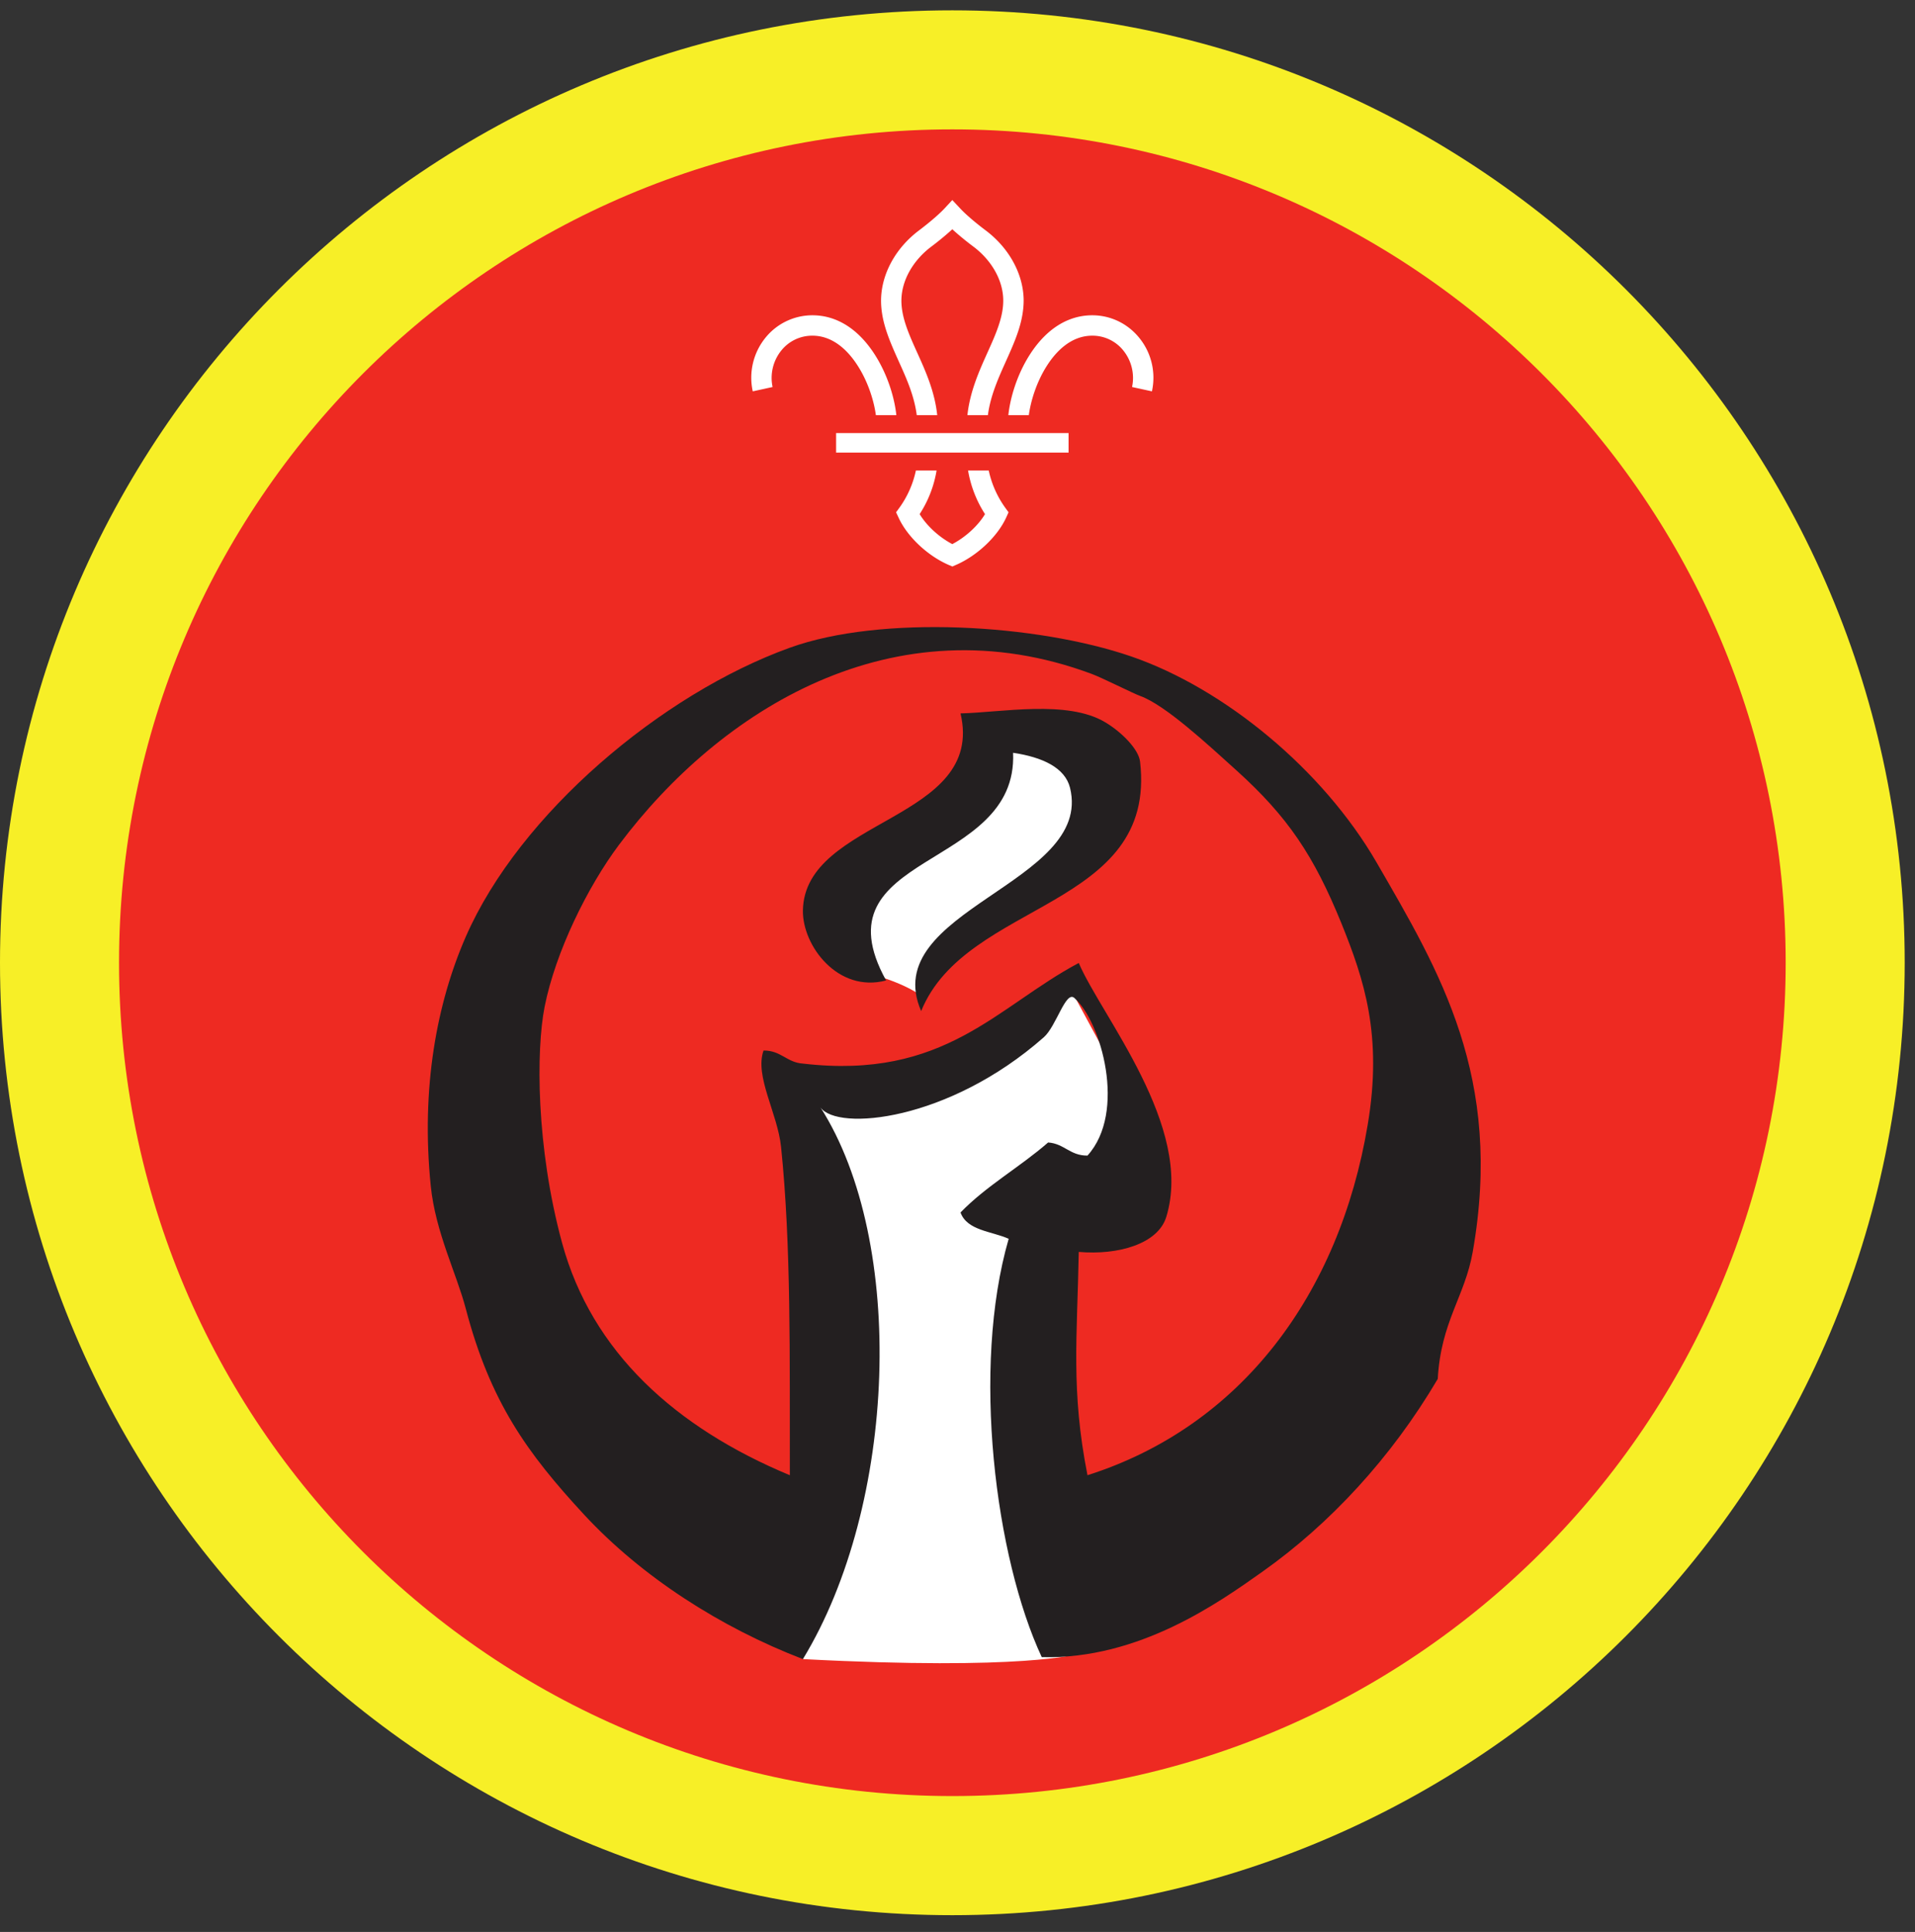
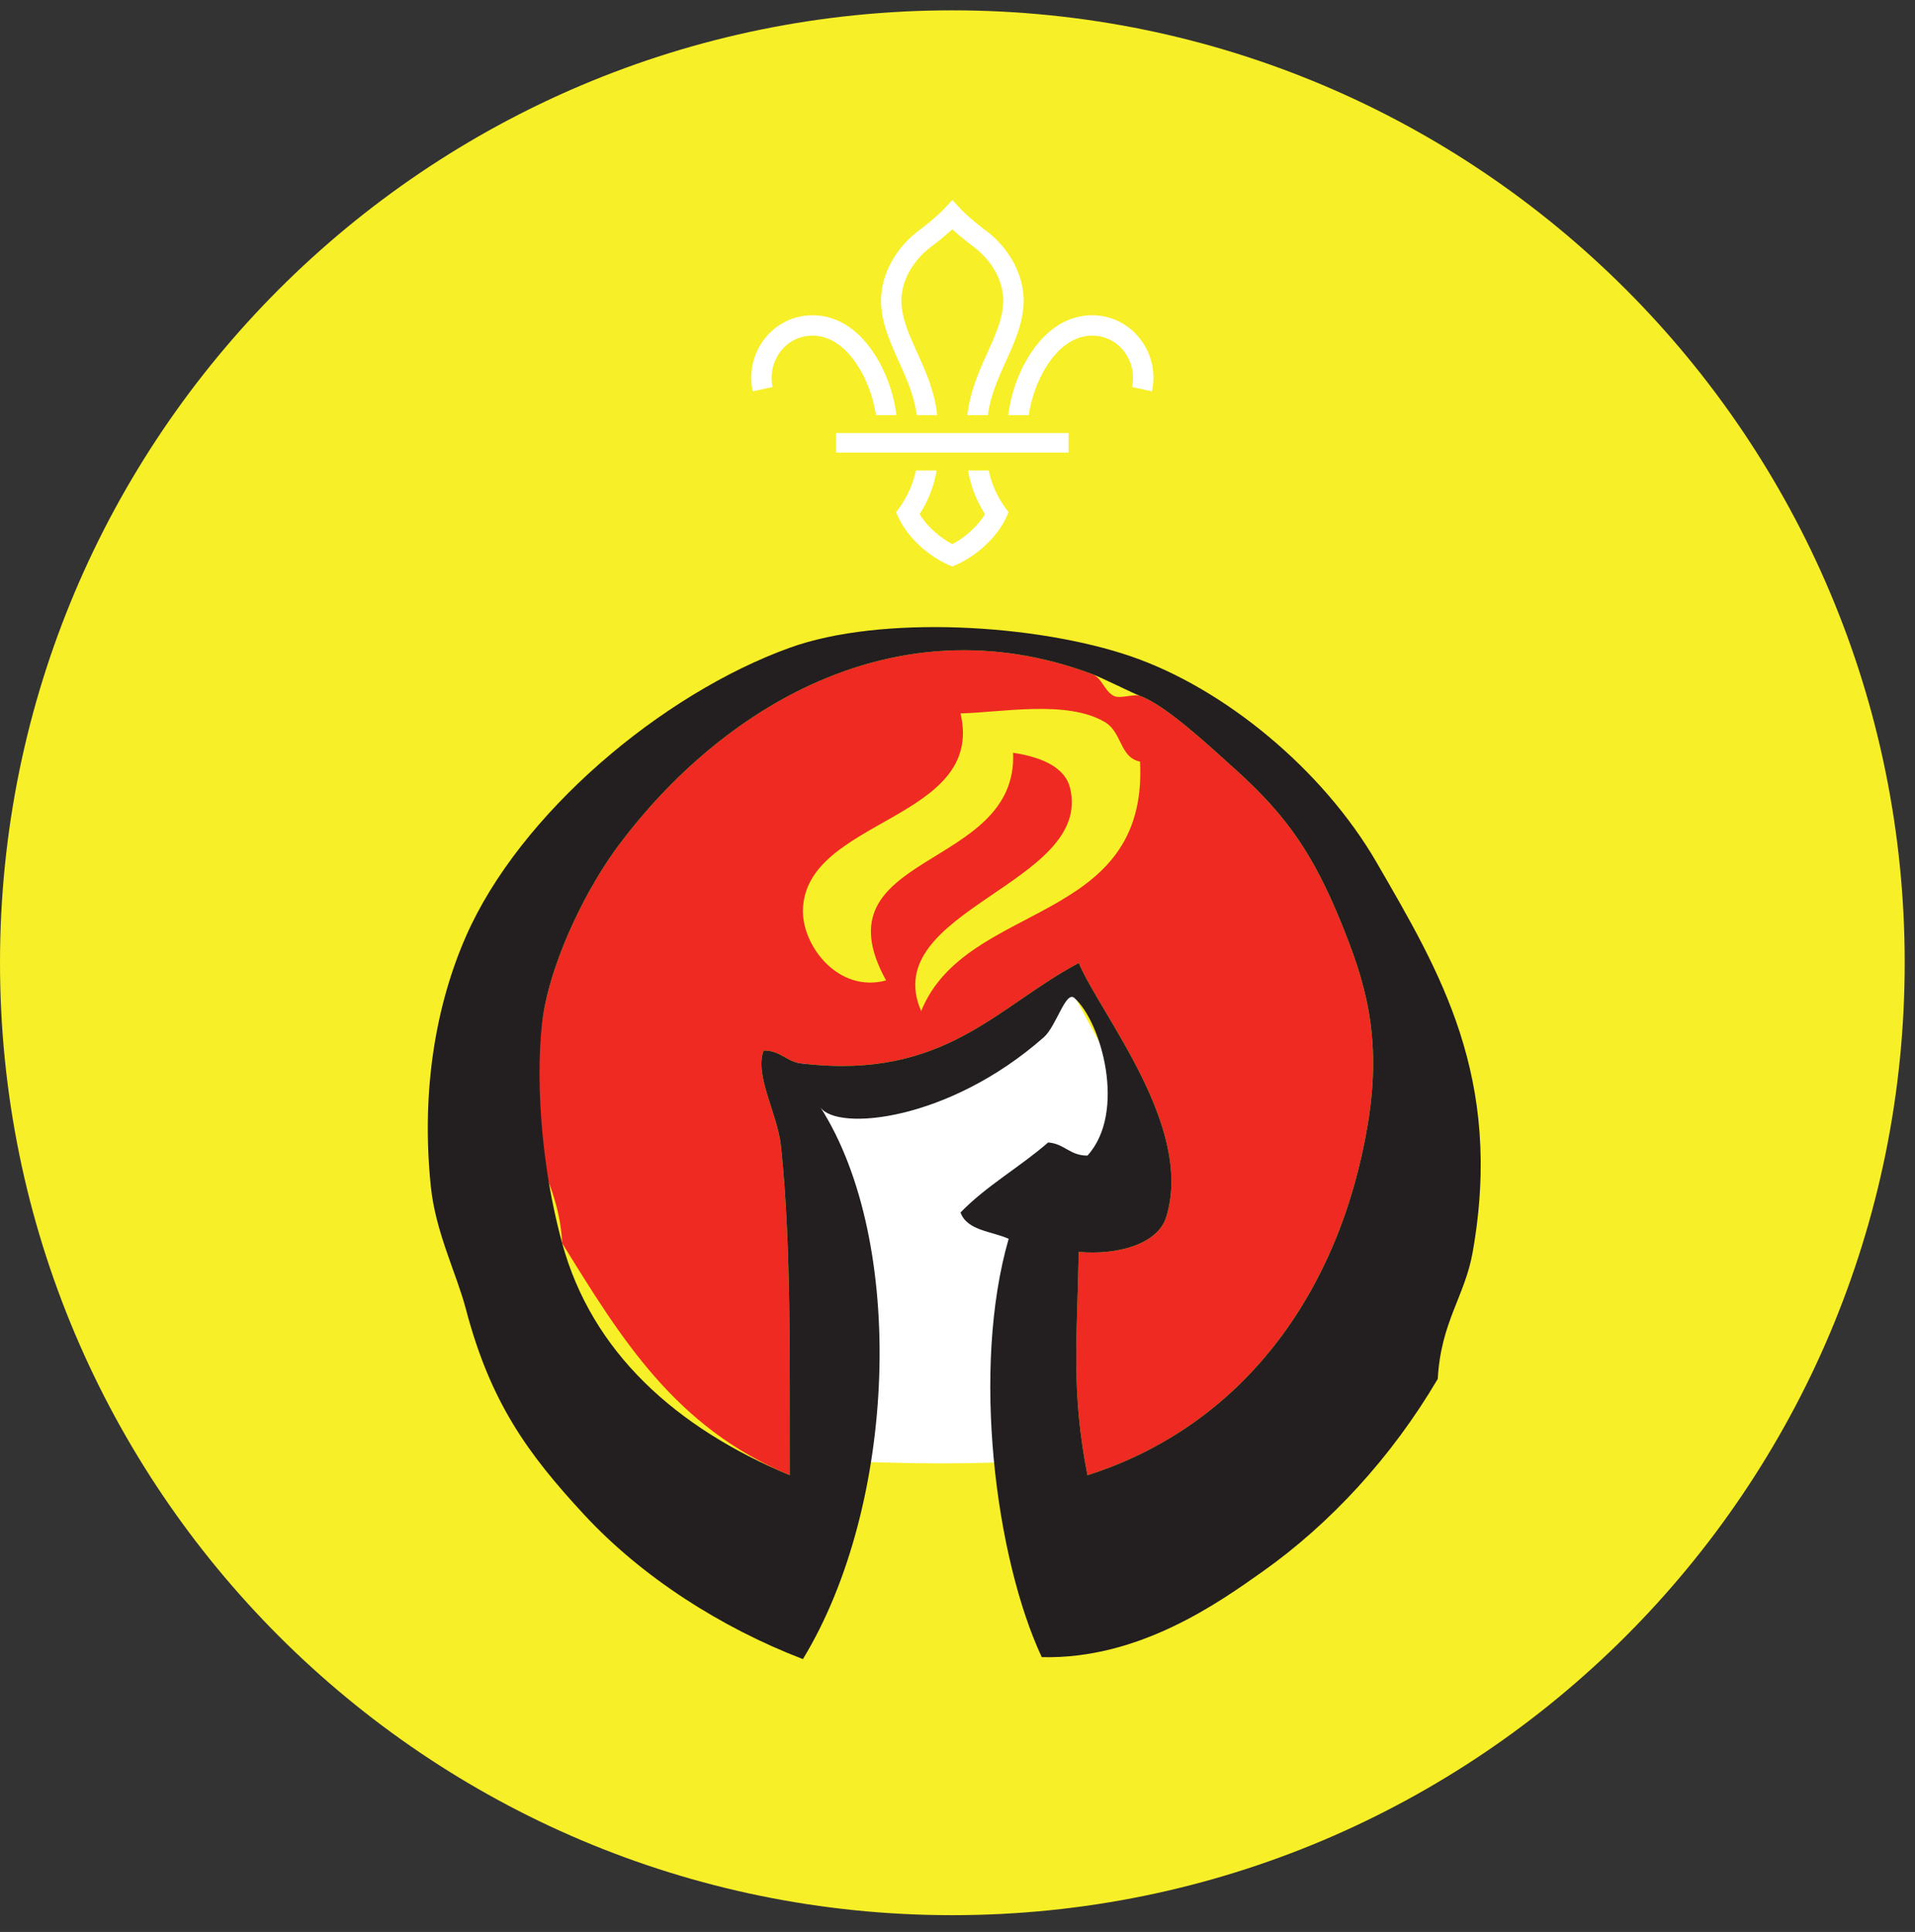
<svg xmlns="http://www.w3.org/2000/svg" height="153.333" viewBox="0 0 152 153.333" width="152">
  <rect x="0" y="0" width="152" height="153.333" fill="#333333" stroke="none" />
  <path d="M75.588.82C33.844.82 0 34.664 0 76.408c0 41.75 33.844 75.595 75.588 75.595 41.75 0 75.595-33.844 75.595-75.595C151.183 34.664 117.339.82 75.588.82" fill="#f7ef27" fill-rule="evenodd" />
-   <path d="M141.735 76.408c0 36.532-29.615 66.141-66.142 66.141-36.53 0-66.145-29.609-66.145-66.141 0-36.525 29.615-66.14 66.145-66.14 36.527 0 66.142 29.615 66.142 66.14" fill="#ee2a22" fill-rule="evenodd" />
-   <path d="M63.245 86.752l8.443-.51 7.932-4.094 5.115-4.093 3.322 6.14 2.052 8.953-6.906 3.073v15.86l2.297 19.187s-4.136 1.334-21.77.41l1.306-17.04-1.79-27.886" fill="#fff" fill-rule="evenodd" />
+   <path d="M63.245 86.752l8.443-.51 7.932-4.094 5.115-4.093 3.322 6.14 2.052 8.953-6.906 3.073l2.297 19.187s-4.136 1.334-21.77.41l1.306-17.04-1.79-27.886" fill="#fff" fill-rule="evenodd" />
  <path d="M90.49 60.445c-1.615-.318-1.422-2.324-2.782-3.13-3-1.787-8.213-.771-11.468-.694 2 8.538-12.376 8.303-12.51 15.636-.047 2.808 2.791 6.574 6.603 5.558-5.666-10.255 10.49-8.656 10.079-18.068 2.337.349 4.124 1.182 4.52 2.781 1.875 7.62-15.301 9.699-11.817 17.719 3.578-8.812 18.036-6.75 17.375-19.802zm-4.173 56.64c-1.327-6.734-.812-10.99-.692-17.724 3.13.27 6.292-.634 6.948-2.78 2.192-7.157-5.161-15.954-6.948-20.152-6.51 3.454-10.625 9.298-21.896 7.985-1.292-.089-1.724-1.047-3.125-1.037-.724 2.037 1.115 4.98 1.39 7.646.813 7.833.678 16.677.7 26.062-9.08-3.776-13.371-10.806-18.074-18.421-.136-3.11-1.287-5.199-2.084-7.641.068-3.818.016-7.703.693-11.125.864-4.349 3.411-9.52 5.907-12.854 7.984-10.661 21.776-19.423 37.53-13.552.824.306.965 1.344 1.74 1.74.506.26 1.567-.183 2.084 0 1.994.713 5.354 3.837 7.646 5.905 4.072 3.678 6.145 6.756 8.343 12.161 1.78 4.412 3.28 8.855 2.078 15.986-2.25 13.426-10.026 23.916-22.24 27.801" fill="#ee2a22" fill-rule="evenodd" />
  <path d="M108.557 89.284c1.203-7.13-.297-11.574-2.078-15.986-2.198-5.405-4.271-8.483-8.343-12.16-2.292-2.069-5.652-5.193-7.646-5.906-.517-.183-3-1.434-3.823-1.74-15.755-5.87-29.547 2.89-37.531 13.552-2.496 3.333-5.043 8.505-5.907 12.854-.677 3.422-.693 11.125 1.39 18.766 2.354 8.634 8.996 14.645 18.074 18.421-.021-9.385.114-18.229-.698-26.062-.276-2.667-2.115-5.61-1.39-7.646 1.4-.01 1.832.948 3.124 1.037C75 85.727 79.115 79.883 85.625 76.429c1.787 4.198 9.14 12.995 6.948 20.151-.656 2.147-3.818 3.052-6.948 2.781-.12 6.735-.635 10.99.692 17.724 12.214-3.885 19.99-14.375 22.24-27.801zm-25.869 42.239c-3.683-7.886-5.6-22.938-2.625-33.203-1.36-.61-3.298-.641-3.823-2.088 2.052-2.12 4.73-3.615 6.953-5.557 1.297.093 1.724 1.052 3.124 1.041 3.126-3.448 1.09-10.641-1.041-12.51-.692-.61-1.427 2.245-2.432 3.125-7.563 6.661-16.385 7.467-17.719 5.562 6.828 10.703 6.068 31.536-1.396 43.786-6.532-2.51-12.797-6.531-17.37-11.469-4.52-4.885-7.442-8.942-9.386-16.333-.733-2.797-2.405-6.073-2.78-9.73-.797-7.806.484-14.556 2.78-19.806 4.272-9.766 15.548-19.266 25.72-22.933 7.255-2.62 19.614-1.88 27.1.694 7.404 2.546 15.207 8.989 19.462 16.333 5.021 8.682 10.084 17.062 7.64 30.926-.619 3.537-2.526 5.537-2.775 10.08-3.713 6.3-8.599 11.535-13.901 15.29-3.46 2.448-9.792 6.985-17.531 6.792" fill="#231f20" fill-rule="evenodd" />
-   <path d="M73.219 79.08s-2.047-1.536-5.626-2.047c-2.15-.306 1.792-8.702 1.792-8.702l7.927-5.88 2.052-4.61 7.163 1.796.254 6.651-4.604 4.605-5.63 3.323-3.328 4.864" fill="#fff" fill-rule="evenodd" />
-   <path d="M73.115 80.247c-3.484-8.02 13.692-10.1 11.817-17.719-.396-1.599-2.183-2.432-4.52-2.781.41 9.412-15.745 7.813-10.079 18.068-3.812 1.016-6.65-2.75-6.604-5.558.135-7.333 14.511-7.098 12.511-15.636 3.255-.077 8.468-1.093 11.468.694 1.36.806 2.672 2.171 2.782 3.13 1.37 11.724-13.797 10.99-17.375 19.802" fill="#231f20" fill-rule="evenodd" />
  <path d="M68.036 28.96c.896 1.365 1.344 2.928 1.485 3.99h1.624c-.135-1.302-.661-3.198-1.754-4.875-1.303-1.995-2.995-3.047-4.896-3.052h-.016a4.788 4.788 0 0 0-3.73 1.792 5.03 5.03 0 0 0-1 4.245l1.574-.344a3.466 3.466 0 0 1 .682-2.885 3.135 3.135 0 0 1 2.474-1.188h.01c1.683 0 2.86 1.26 3.547 2.317M79.776 40.279a7.917 7.917 0 0 1-1.297-2.934h-1.64a9.26 9.26 0 0 0 1.344 3.46c-.552.922-1.547 1.832-2.595 2.379-1.047-.547-2.036-1.457-2.593-2.38a9.065 9.065 0 0 0 1.344-3.459h-1.642a7.83 7.83 0 0 1-1.295 2.934l-.277.38.198.426c.687 1.495 2.265 2.995 3.937 3.735l.328.14h.005l.324-.14c1.671-.74 3.255-2.24 3.943-3.735l.192-.426-.276-.38M83.14 28.96c-.89 1.365-1.337 2.928-1.479 3.99h-1.625c.136-1.302.657-3.198 1.75-4.875 1.302-1.995 3-3.047 4.902-3.052h.01c1.453 0 2.812.656 3.729 1.792a5.012 5.012 0 0 1 1.005 4.245l-1.577-.344a3.467 3.467 0 0 0-.683-2.885 3.127 3.127 0 0 0-2.475-1.188h-.004c-1.688 0-2.865 1.26-3.553 2.317M72.765 32.95h1.626c-.198-1.88-.932-3.51-1.588-4.958-.652-1.443-1.267-2.808-1.256-4.161.016-1.563.906-3.156 2.385-4.266.261-.193.995-.761 1.656-1.37.663.609 1.402 1.177 1.663 1.37 1.478 1.11 2.369 2.703 2.38 4.266.01 1.353-.604 2.718-1.256 4.161-.651 1.448-1.385 3.077-1.589 4.959h1.626c.203-1.553.833-2.943 1.437-4.292.724-1.61 1.406-3.13 1.402-4.844-.022-2.063-1.153-4.136-3.032-5.542-.224-.166-1.375-1.041-2.036-1.761l-.595-.635-.588.635c-.667.72-1.817 1.595-2.036 1.761-1.881 1.406-3.01 3.48-3.032 5.542-.01 1.713.677 3.234 1.396 4.844.61 1.349 1.24 2.74 1.437 4.292M66.364 35.919h18.453v-1.547H66.364z" fill="#fff" />
</svg>